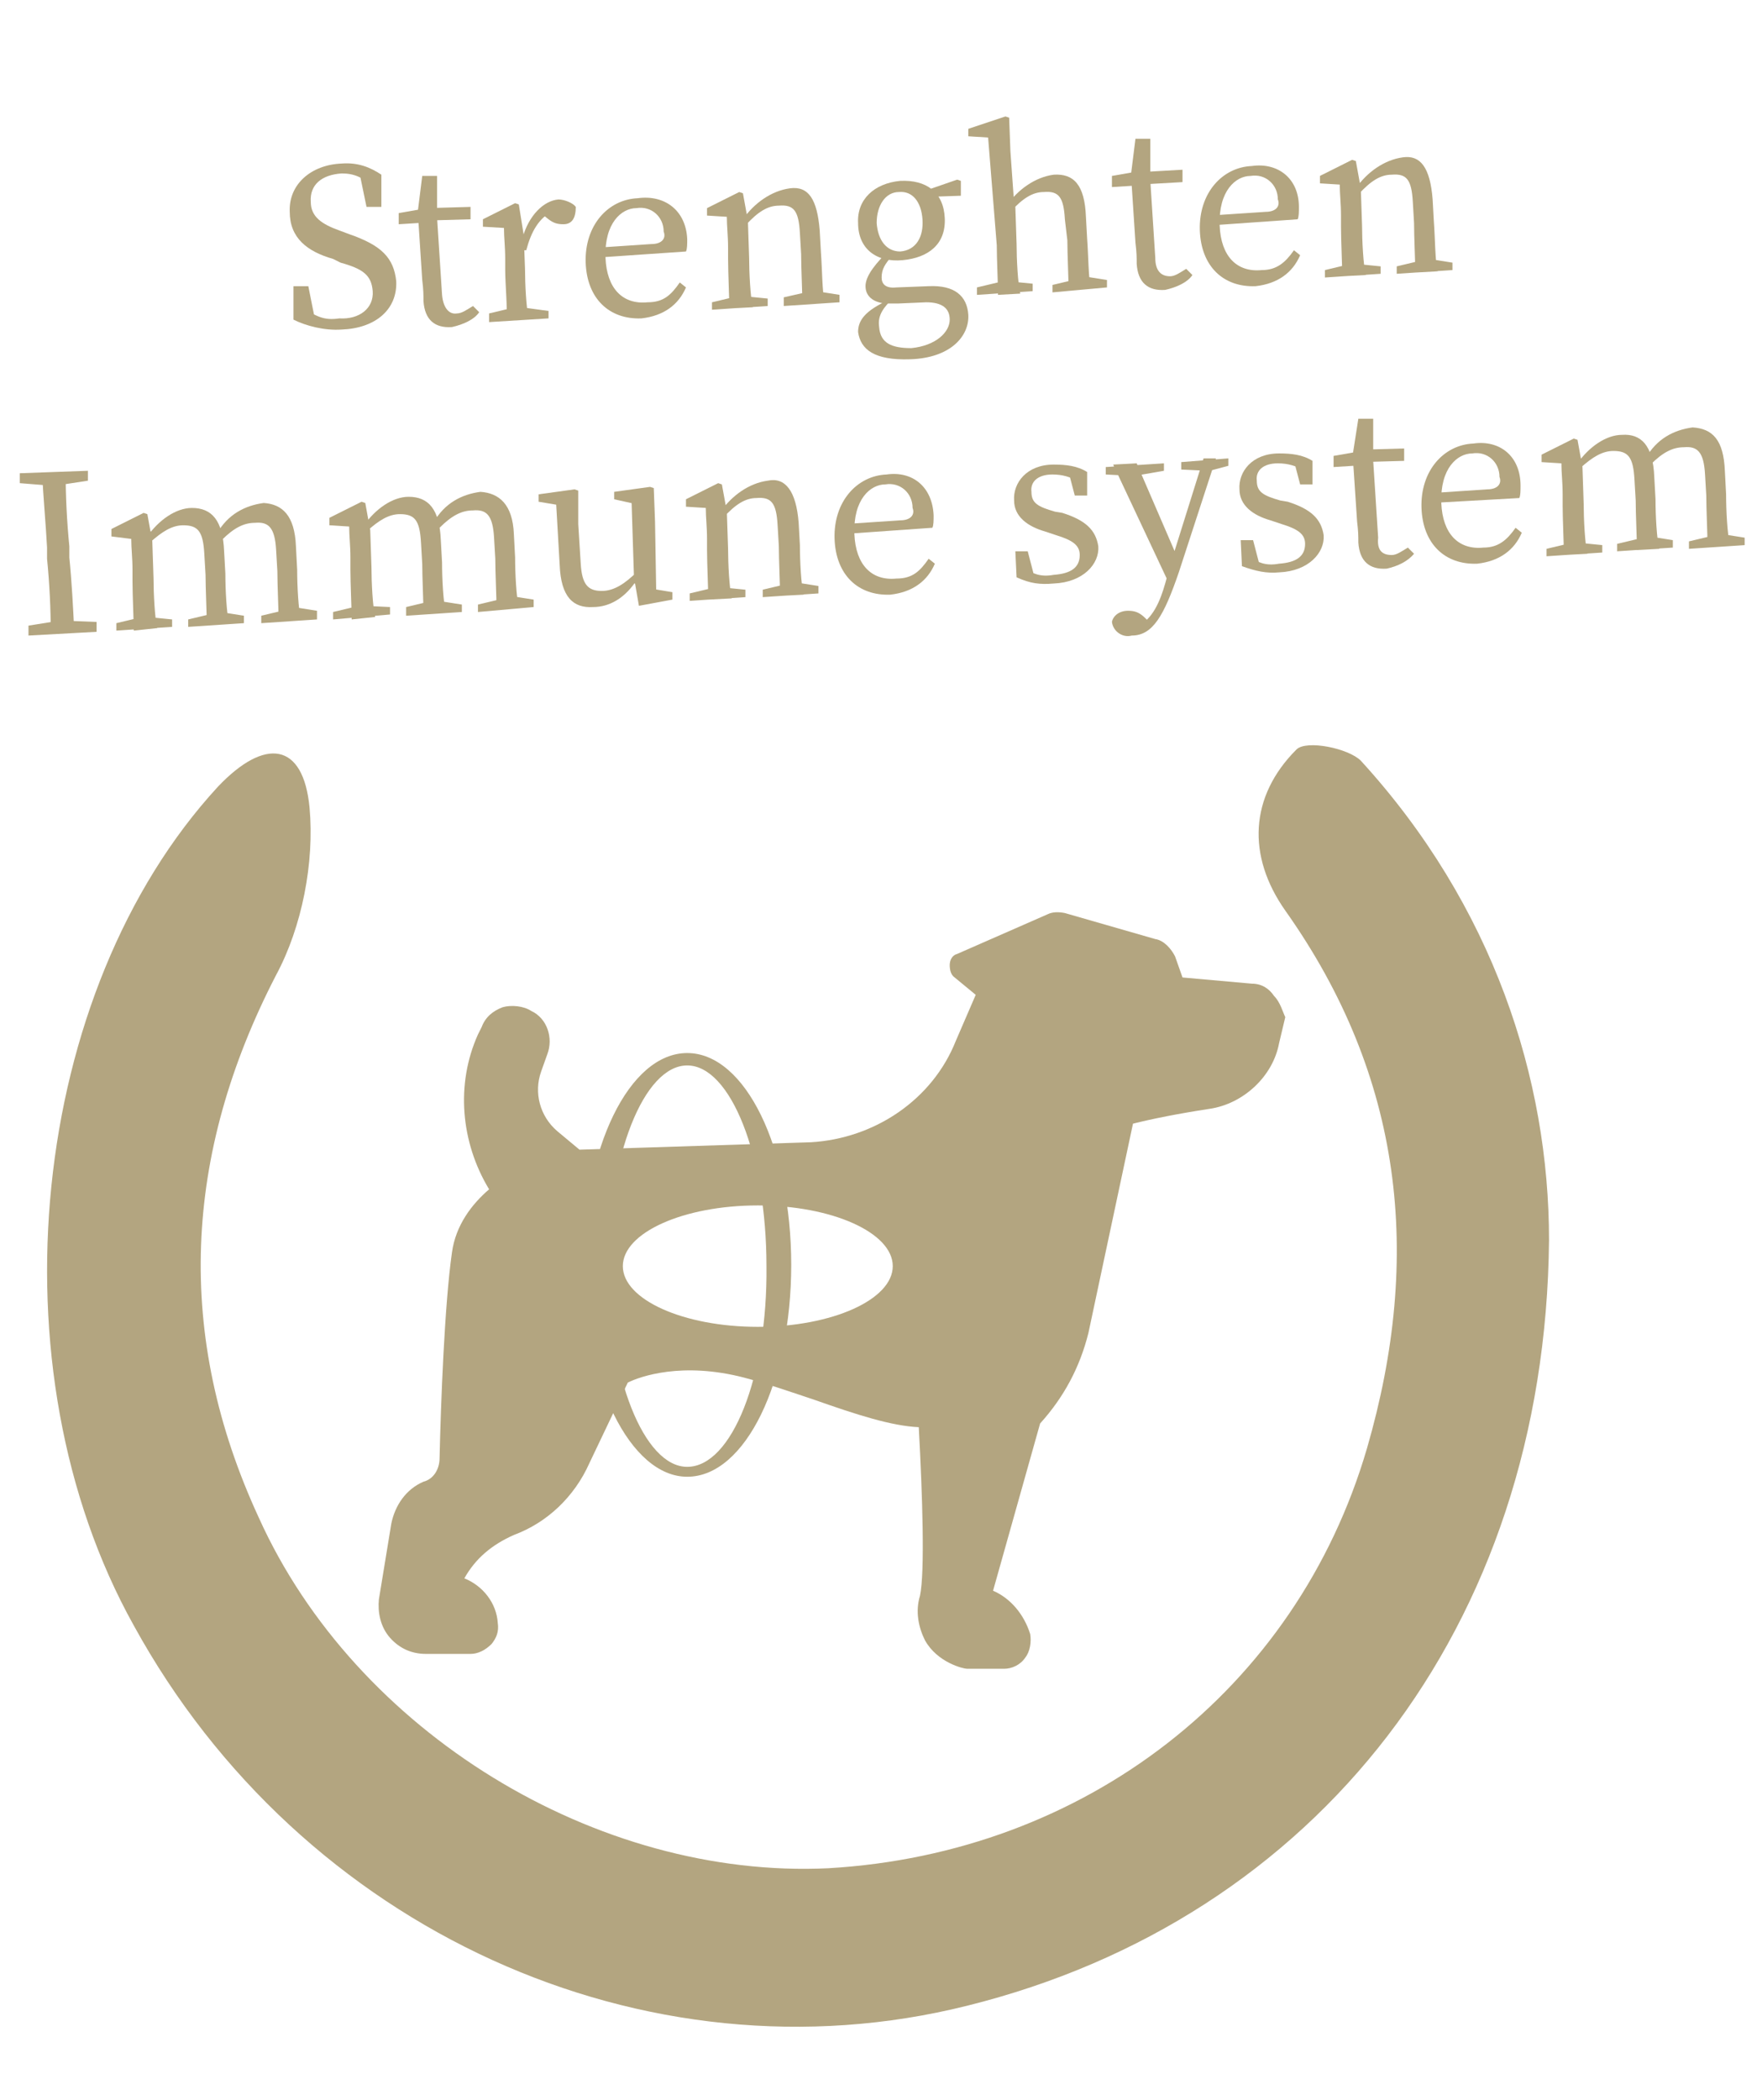
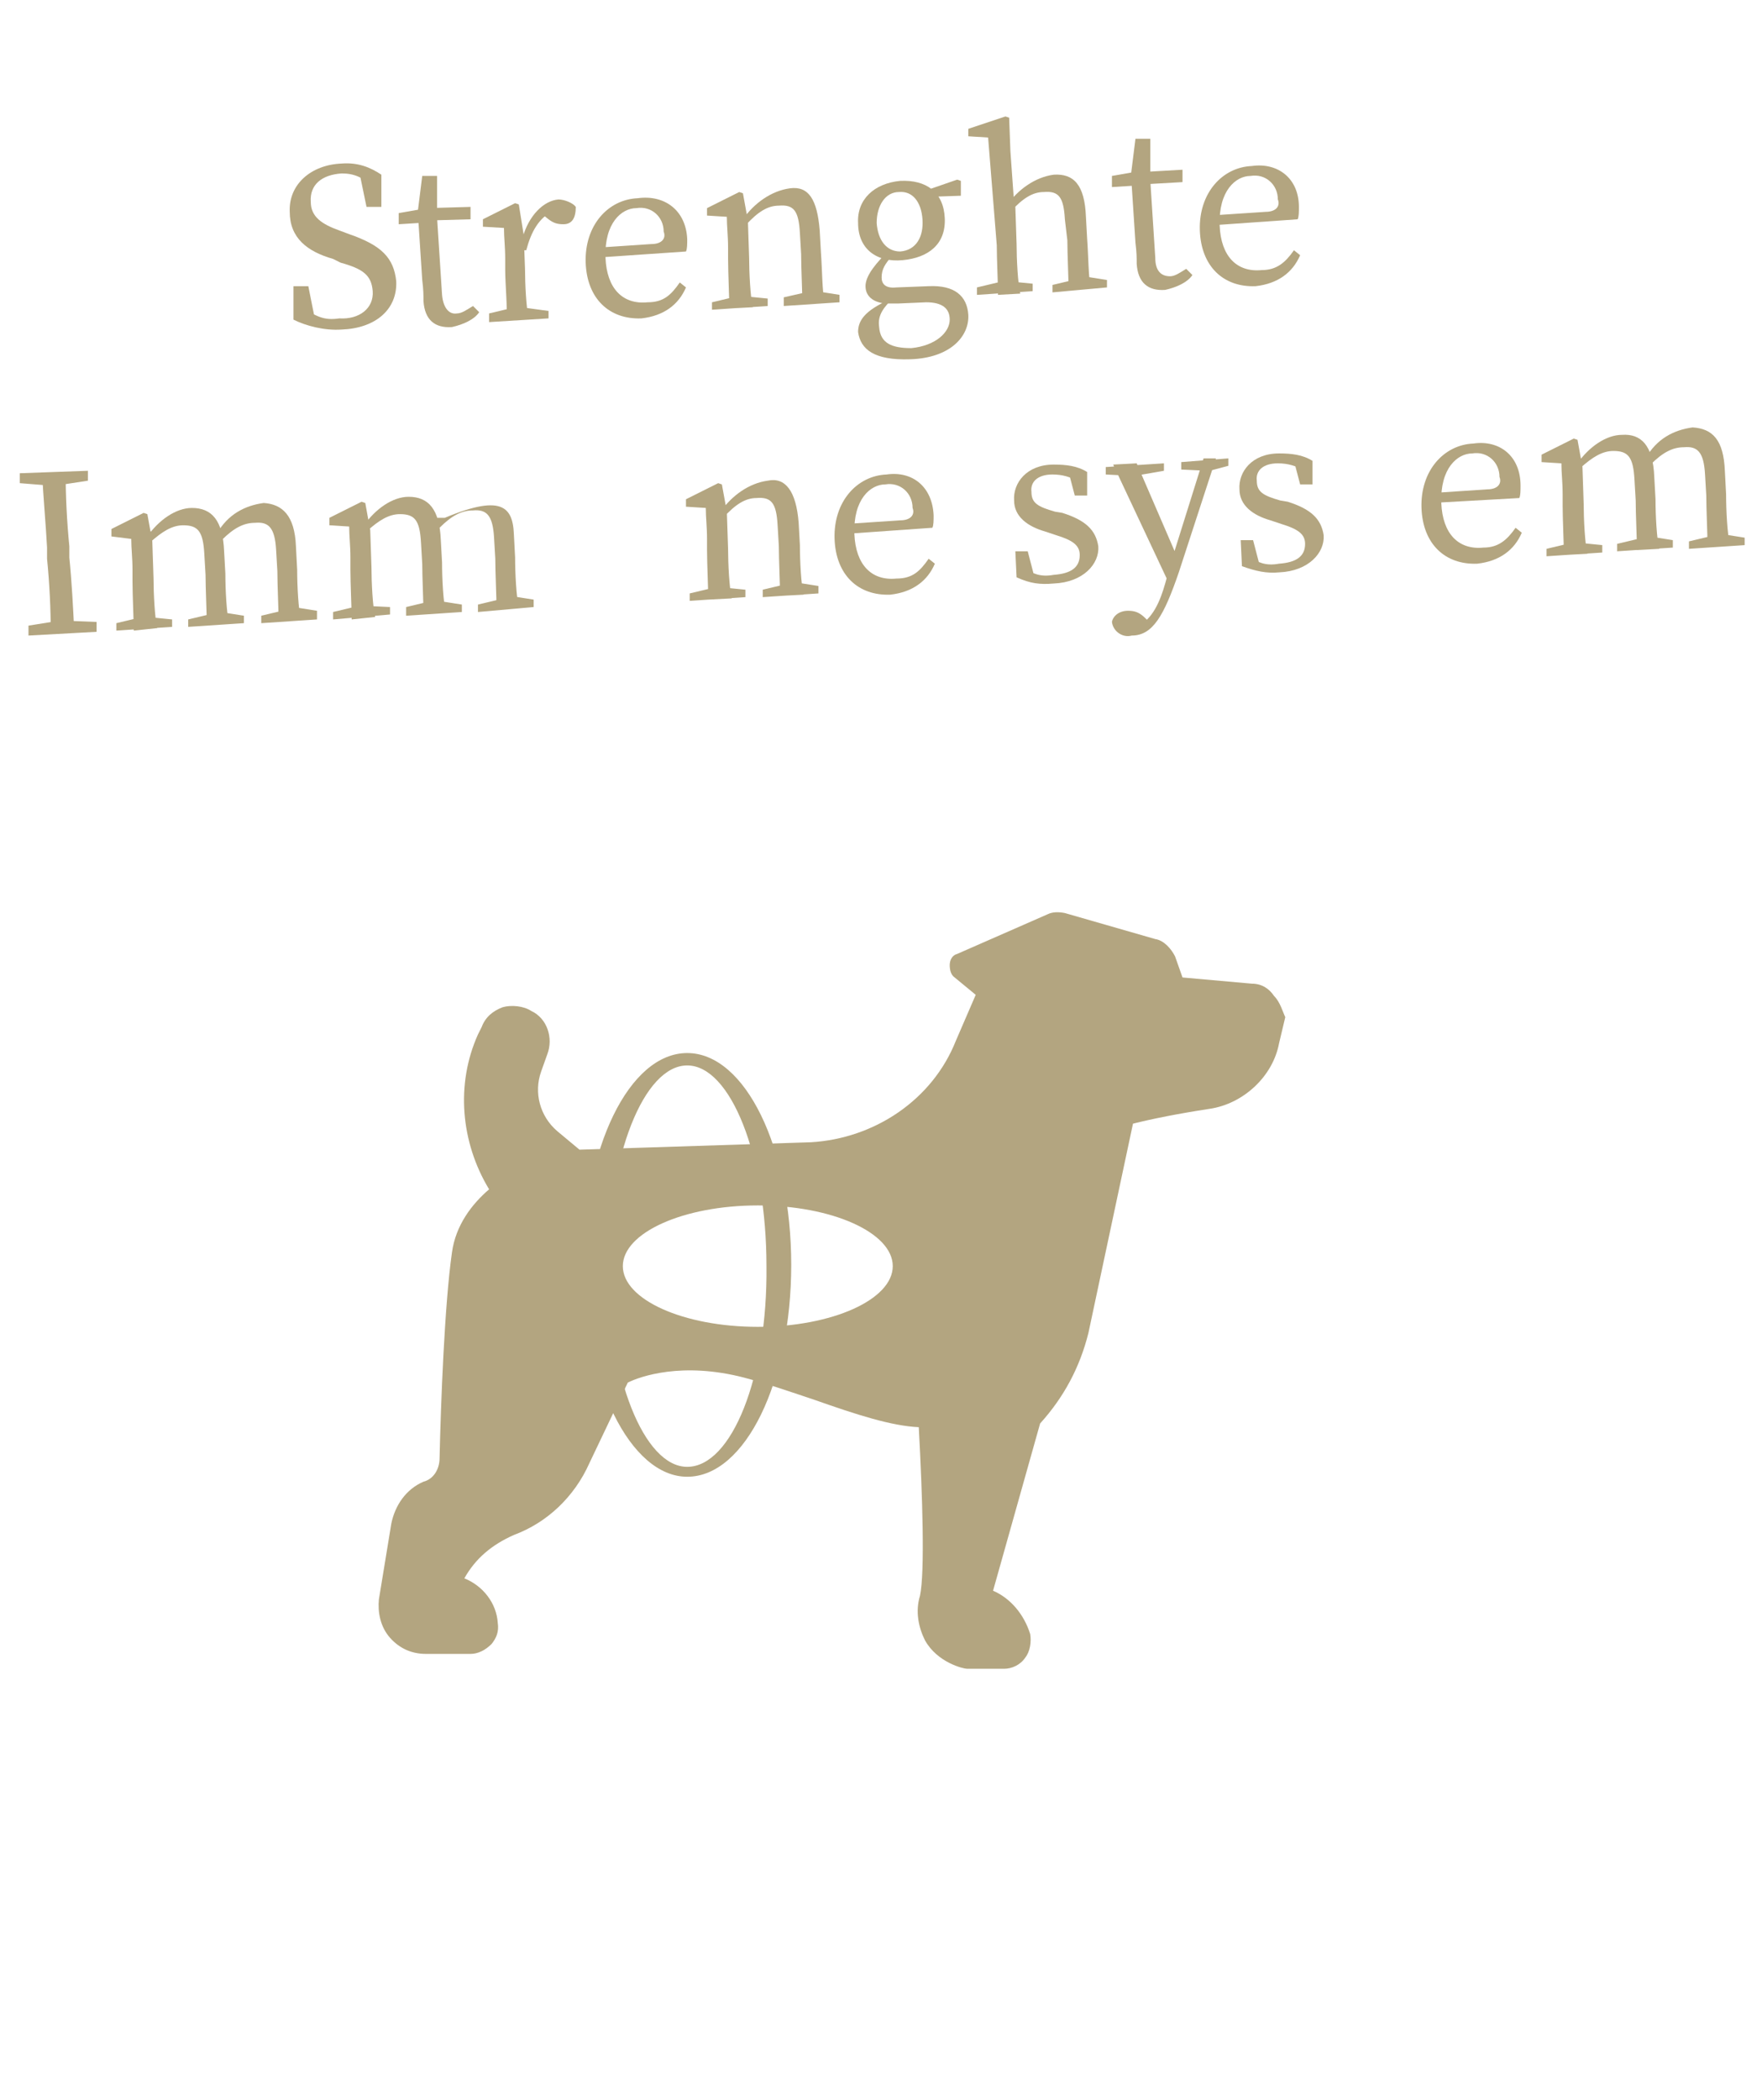
<svg xmlns="http://www.w3.org/2000/svg" version="1.1" id="Calque_1" x="0px" y="0px" viewBox="0 0 142.3 169.5" style="enable-background:new 0 0 142.3 169.5;" xml:space="preserve">
  <style type="text/css">
	.st0{fill:#B3A580;}
</style>
-   <path class="st0" d="M125.1,100.1c-0.3,31.3-18.8,54.8-47,61.8c-26,6.5-53.8-6.1-67.3-30.7c-11.6-20.8-8.4-51.2,6.8-67.7  c3.8-4,6.9-3.6,7.4,1.7c0.4,4.4-0.6,9.6-2.7,13.5c-7.5,14.5-8.2,29.1-1.4,43.8c7.8,17.3,27.3,29.2,46,28.3  c20.7-1.2,37.8-14.4,43.5-33.9c4.5-15.5,2.9-30-6.6-43.4c-3.1-4.4-2.9-9.2,0.9-13c0.8-0.8,4.2-0.1,5.2,0.9  C120.6,73.1,125.1,87.1,125.1,100.1z" />
  <g>
    <path class="st0" d="M30.1,23.5c-0.1-1.3-0.8-1.8-2.6-2.3l-0.6-0.3c-2.1-0.6-3.5-1.7-3.5-3.8c-0.1-2.2,1.7-3.8,4.2-3.9   c1.3-0.1,2.3,0.3,3.2,0.9v2.6h-1.2l-0.6-2.9l1.3,0.5v0.9c-1-0.9-1.7-1.2-2.7-1.2c-1.6,0.1-2.6,0.9-2.5,2.3c0,1.2,0.9,1.8,2.3,2.3   l0.8,0.3c2.6,0.9,3.6,1.9,3.8,3.8c0.1,2.3-1.7,3.8-4.4,3.9c-1.4,0.1-2.9-0.3-3.9-0.8v-2.7h1.2l0.6,3l-1.3-0.5v-0.9   c1.3,0.8,1.9,1.2,3.2,1C29,25.8,30.2,24.9,30.1,23.5z" />
    <path class="st0" d="M36.9,25.3c0.4,0,0.8-0.3,1.3-0.6l0.5,0.5c-0.4,0.6-1.3,1-2.2,1.2c-1.4,0.1-2.2-0.6-2.3-2.1   c0-0.5,0-0.9-0.1-1.7L33.8,18l-1.6,0.1v-0.9l2.3-0.4l-0.8,0.6l0.4-3.2h1.2v3.4l0.4,6.2C35.8,24.9,36.3,25.4,36.9,25.3z M38,16.7v1   l-3.5,0.1v-1L38,16.7z" />
    <path class="st0" d="M40.8,21.8v-0.9c0-1-0.1-1.7-0.1-2.5L39,18.3v-0.6l2.6-1.3l0.3,0.1l0.4,2.5l0.1,2.7c0,1.2,0.1,3.2,0.3,4   l-1.8,0.1C41,25,40.8,22.9,40.8,21.8z M39.5,25.3l2.1-0.5h0.5l2.2,0.3v0.6l-4.8,0.3V25.3z M41.5,19.2h1.2h-0.5   c0.5-1.8,1.7-3,2.9-3.1c0.5,0,1.2,0.3,1.4,0.6c0,0.9-0.3,1.4-1,1.4c-0.5,0-0.8-0.1-1.2-0.4l-0.5-0.4l0.9-0.3   c-1.2,0.6-1.8,1.7-2.2,3.2h-0.8L41.5,19.2z" />
    <path class="st0" d="M55.5,19.3c0,0.4,0,0.8-0.1,1l-7.3,0.5v-0.8l4.5-0.3c0.9,0,1.2-0.5,1-1c0-1.2-1-2.1-2.2-1.9   c-1.2,0-2.6,1.2-2.5,4c0.1,2.5,1.4,3.8,3.4,3.6c1.3,0,1.9-0.6,2.6-1.6l0.5,0.4c-0.6,1.4-1.8,2.3-3.6,2.5c-2.6,0.1-4.4-1.6-4.5-4.5   c-0.1-3,1.8-5.1,4.2-5.2C53.7,15.7,55.4,17,55.5,19.3z" />
    <path class="st0" d="M58.9,24.9c0-0.9-0.1-2.9-0.1-4v-0.9c0-1-0.1-1.7-0.1-2.5l-1.6-0.1v-0.6l2.6-1.3l0.3,0.1l0.4,2.2l0.1,3   c0,1.2,0.1,3.2,0.3,4L58.9,24.9z M62,24.1v0.6L57.5,25v-0.6l2.1-0.5h0.4L62,24.1z M66.2,18.6l0.1,1.8c0.1,1.3,0.1,3.2,0.3,4   l-1.8,0.1c0-0.9-0.1-2.9-0.1-4l-0.1-1.7c-0.1-1.8-0.5-2.3-1.7-2.2c-0.9,0-1.7,0.5-2.7,1.6h-0.4v-0.9h1l-0.8,0.4   c0.9-1.3,2.3-2.3,3.8-2.5C65.3,15,66,16.1,66.2,18.6z M65.9,23.5l1.9,0.3v0.6l-4.5,0.3V24l2.2-0.5H65.9z" />
    <path class="st0" d="M72.7,14.6c2.1-0.1,3.5,0.9,3.6,3c0.1,2.1-1.3,3.2-3.4,3.4s-3.6-0.9-3.6-3C69.2,16.1,70.6,14.8,72.7,14.6z    M76.7,25.8c0-0.9-0.6-1.4-1.9-1.4l-2.3,0.1c-0.4,0-0.8,0-1,0l0,0c-1-0.1-1.6-0.6-1.6-1.4c0-0.6,0.4-1.4,1.7-2.7l0.4,0.3   c-0.5,0.6-0.8,1-0.8,1.7c0,0.5,0.3,0.9,1.2,0.8l2.6-0.1c2.1-0.1,3.1,0.8,3.2,2.3c0.1,1.7-1.4,3.5-4.7,3.6c-2.9,0.1-4-0.8-4.2-2.2   c0-0.9,0.5-1.7,2.5-2.6l0.1,0.1c-0.8,0.8-1,1.4-0.9,2.1c0.1,1.3,1,1.7,2.6,1.7C75.6,27.9,76.7,26.8,76.7,25.8z M70.8,18   c0.1,1.4,0.8,2.3,1.9,2.3c1.3-0.1,1.9-1.2,1.8-2.6c-0.1-1.4-0.8-2.3-1.9-2.2C71.5,15.5,70.8,16.6,70.8,18z M77.3,14.5l0.3,0.1v1.2   l-2.9,0.1v-0.5L77.3,14.5z" />
    <path class="st0" d="M79.8,11.1L78.2,11v-0.6l3-1l0.3,0.1l0.1,2.7l0.3,4.2l0.1,0.3l0.1,3c0,1.2,0.1,3.2,0.3,4l-1.8,0.1   c0-0.9-0.1-2.9-0.1-4L79.8,11.1z M83.4,22.9v0.6l-4.5,0.3v-0.6l2.1-0.5h0.4L83.4,22.9z M87.7,17.5l0.1,1.8c0.1,1.3,0.1,3.2,0.3,4   l-1.8,0.1c0-0.9-0.1-2.9-0.1-4L86,17.7c-0.1-1.8-0.5-2.3-1.7-2.2c-0.9,0-1.7,0.5-2.7,1.6h-0.4v-0.9h1l-0.9,0.4   c0.9-1.3,2.3-2.3,3.8-2.5C86.7,14,87.6,14.9,87.7,17.5z M87.5,22.3l1.9,0.3v0.6L85,23.6v-0.6l2.1-0.5L87.5,22.3z" />
    <path class="st0" d="M94.5,22.3c0.4,0,0.8-0.3,1.3-0.6l0.5,0.5c-0.4,0.6-1.3,1-2.2,1.2c-1.4,0.1-2.2-0.6-2.3-2.1   c0-0.5,0-0.9-0.1-1.7L91.4,15l-1.6,0.1v-0.9l2.3-0.4l-0.8,0.6l0.4-3.2h1.2v3.4l0.4,6.2C93.3,21.9,93.8,22.3,94.5,22.3z M95.5,13.7   v1L92,14.9v-1L95.5,13.7z" />
    <path class="st0" d="M104.9,16.7c0,0.4,0,0.8-0.1,1l-7.1,0.5v-0.8l4.5-0.3c0.9,0,1.2-0.5,1-1c0-1.2-1-2.1-2.2-1.9   c-1.2,0-2.6,1.2-2.5,4c0.1,2.5,1.4,3.8,3.4,3.6c1.2,0,1.9-0.6,2.6-1.6l0.5,0.4c-0.6,1.4-1.8,2.3-3.6,2.5c-2.6,0.1-4.4-1.6-4.5-4.5   c-0.1-3,1.8-5.1,4.2-5.2C103.2,13.1,104.9,14.4,104.9,16.7z" />
-     <path class="st0" d="M108.4,22.3c0-0.9-0.1-2.9-0.1-4v-0.9c0-1-0.1-1.7-0.1-2.5l-1.6-0.1v-0.6l2.6-1.3l0.3,0.1l0.4,2.2l0.1,3   c0,1.2,0.1,3.2,0.3,4L108.4,22.3z M111.5,21.5v0.6l-4.5,0.3v-0.6l2.1-0.5h0.4L111.5,21.5z M115.7,16.1l0.1,1.8   c0.1,1.3,0.1,3.2,0.3,4l-1.8,0.1c0-0.9-0.1-2.9-0.1-4l-0.1-1.7c-0.1-1.8-0.5-2.3-1.7-2.2c-0.9,0-1.7,0.5-2.7,1.6h-0.4v-0.9h1   l-0.8,0.4c0.9-1.3,2.3-2.3,3.8-2.5C114.7,12.5,115.5,13.5,115.7,16.1z M115.4,20.9l1.9,0.3v0.6l-4.5,0.3v-0.6l2.1-0.5H115.4z" />
    <path class="st0" d="M1.6,39v-0.8L7.1,38v0.8l-2.6,0.4H4.1L1.6,39z M5.2,50.1l2.6,0.1V51l-5.5,0.3v-0.8l2.5-0.4H5.2z M3.8,44.2   c-0.1-1.9-0.3-4-0.4-6l1.9-0.1c0,1.9,0.1,4,0.3,6V45C5.8,47,5.9,49,6,51l-1.9,0.1c0-1.9-0.1-4-0.3-6V44.2z" />
    <path class="st0" d="M10.8,50.9c0-0.9-0.1-2.9-0.1-4v-0.9c0-1-0.1-1.7-0.1-2.5L9,43.3v-0.6l2.6-1.3l0.3,0.1l0.4,2.2l0.1,3   c0,1.2,0.1,3.2,0.3,4L10.8,50.9z M13.9,50v0.6l-4.5,0.3v-0.6l2.1-0.5h0.4L13.9,50z M18.1,44.5l0.1,1.8c0,1.3,0.1,3.2,0.3,4   l-1.8,0.1c0-0.9-0.1-2.9-0.1-4l-0.1-1.7c-0.1-1.8-0.5-2.3-1.7-2.3c-0.9,0-1.7,0.5-2.7,1.4h-0.4v-0.9h1l-0.8,0.4   c0.9-1.3,2.3-2.3,3.6-2.3C17.1,41,18,42,18.1,44.5z M17.8,49.4l1.9,0.3v0.6l-4.5,0.3V50l2.1-0.5H17.8z M23.9,44.1l0.1,1.9   c0,1.3,0.1,3.2,0.3,4l-1.8,0.1c0-0.9-0.1-2.9-0.1-4l-0.1-1.7c-0.1-1.8-0.6-2.3-1.7-2.2c-0.9,0-1.7,0.4-2.7,1.4h-0.5v-0.8h1   l-0.9,0.3c0.9-1.6,2.3-2.3,3.8-2.5C22.8,40.7,23.8,41.6,23.9,44.1z M23.7,49l1.9,0.3V50l-4.5,0.3v-0.6l2.1-0.5H23.7z" />
-     <path class="st0" d="M28.4,50c0-0.9-0.1-2.9-0.1-4V45c0-1-0.1-1.7-0.1-2.5l-1.6-0.1v-0.6l2.6-1.3l0.3,0.1l0.4,2.2l0.1,3   c0,1.2,0.1,3.2,0.3,4L28.4,50z M31.5,49v0.6L26.9,50v-0.6l2.1-0.5h0.4L31.5,49z M35.6,43.6l0.1,1.8c0,1.3,0.1,3.2,0.3,4l-1.8,0.1   c0-0.9-0.1-2.9-0.1-4l-0.1-1.7c-0.1-1.8-0.5-2.3-1.7-2.3c-0.9,0-1.7,0.5-2.7,1.4h-0.4V42h1l-0.8,0.4c0.9-1.3,2.3-2.3,3.6-2.3   C34.6,40.1,35.5,41.1,35.6,43.6z M35.4,48.5l1.9,0.3v0.6l-4.5,0.3V49l2.1-0.5H35.4z M41.5,43.1l0.1,1.9c0,1.3,0.1,3.2,0.3,4   l-1.8,0.1c0-0.9-0.1-2.9-0.1-4l-0.1-1.7c-0.1-1.8-0.6-2.3-1.7-2.2c-0.9,0-1.7,0.4-2.7,1.4h-0.5v-0.8h1L35,42.2   c0.9-1.6,2.3-2.3,3.8-2.5C40.3,39.8,41.4,40.7,41.5,43.1z M41.2,48.1l1.9,0.3V49l-4.5,0.4v-0.6l2.1-0.5L41.2,48.1z" />
-     <path class="st0" d="M46.9,45.5c0.1,1.7,0.6,2.2,1.7,2.2c1,0,1.9-0.6,2.9-1.6h0.4v1h-1l0.6-0.4c-1,1.6-2.3,2.3-3.6,2.3   c-1.6,0.1-2.6-0.8-2.7-3.4l-0.3-5.2l0.4,0.4l-1.8-0.3v-0.6l2.9-0.4l0.3,0.1v2.7L46.9,45.5z M51.6,48.9l-0.4-2.3L51,40.3l0.4,0.4   l-1.8-0.4v-0.6l2.9-0.4l0.3,0.1l0.1,2.7L53,48l-0.5-0.5l1.8,0.3v0.6L51.6,48.9z" />
+     <path class="st0" d="M28.4,50c0-0.9-0.1-2.9-0.1-4V45c0-1-0.1-1.7-0.1-2.5l-1.6-0.1v-0.6l2.6-1.3l0.3,0.1l0.4,2.2l0.1,3   c0,1.2,0.1,3.2,0.3,4L28.4,50z M31.5,49v0.6L26.9,50v-0.6l2.1-0.5h0.4L31.5,49z M35.6,43.6l0.1,1.8c0,1.3,0.1,3.2,0.3,4l-1.8,0.1   c0-0.9-0.1-2.9-0.1-4l-0.1-1.7c-0.1-1.8-0.5-2.3-1.7-2.3c-0.9,0-1.7,0.5-2.7,1.4h-0.4V42h1l-0.8,0.4c0.9-1.3,2.3-2.3,3.6-2.3   C34.6,40.1,35.5,41.1,35.6,43.6z M35.4,48.5l1.9,0.3v0.6l-4.5,0.3V49l2.1-0.5H35.4z M41.5,43.1l0.1,1.9c0,1.3,0.1,3.2,0.3,4   l-1.8,0.1c0-0.9-0.1-2.9-0.1-4l-0.1-1.7c-0.1-1.8-0.6-2.3-1.7-2.2c-0.9,0-1.7,0.4-2.7,1.4h-0.5v-0.8h1L35,42.2   C40.3,39.8,41.4,40.7,41.5,43.1z M41.2,48.1l1.9,0.3V49l-4.5,0.4v-0.6l2.1-0.5L41.2,48.1z" />
    <path class="st0" d="M57.2,48.4c0-0.9-0.1-2.9-0.1-4v-0.9c0-1-0.1-1.7-0.1-2.5l-1.6-0.1v-0.6l2.6-1.3l0.3,0.1l0.4,2.2l0.1,3   c0,1.2,0.1,3.2,0.3,4L57.2,48.4z M60.2,47.6v0.6l-4.5,0.3v-0.6l2.1-0.5h0.4L60.2,47.6z M64.5,42.2l0.1,1.8c0,1.3,0.1,3.2,0.3,4   L63,48.1c0-0.9-0.1-2.9-0.1-4l-0.1-1.7c-0.1-1.8-0.5-2.3-1.7-2.2c-0.9,0-1.7,0.5-2.7,1.6H58v-0.9h1l-0.8,0.4   c0.9-1.3,2.3-2.3,3.8-2.5C63.4,38.5,64.3,39.6,64.5,42.2z M64.2,47l1.9,0.3v0.6l-4.5,0.3v-0.6l2.1-0.5H64.2z" />
    <path class="st0" d="M75.4,41.6c0,0.4,0,0.8-0.1,1l-7.1,0.5v-0.8l4.5-0.3c0.9,0,1.2-0.5,1-1c0-1.2-1-2.1-2.2-1.9   c-1.2,0-2.6,1.2-2.5,4c0.1,2.5,1.4,3.8,3.4,3.6c1.3,0,1.9-0.6,2.6-1.6l0.5,0.4c-0.6,1.4-1.8,2.3-3.6,2.5c-2.6,0.1-4.4-1.6-4.5-4.5   c-0.1-3,1.8-5.1,4.2-5.2C73.7,38,75.3,39.3,75.4,41.6z" />
    <path class="st0" d="M82.1,46.6L82,44.5h1l0.6,2.3l-1-0.4v-0.6c0.8,0.5,1.4,0.8,2.5,0.6c1.4-0.1,2.1-0.6,2.1-1.6   c0-0.8-0.6-1.2-1.9-1.6l-0.9-0.3c-1.4-0.4-2.5-1.2-2.5-2.5c-0.1-1.4,1-2.9,3.2-2.9c1,0,1.9,0.1,2.7,0.6v1.9h-1l-0.5-1.9l0.8,0.3   v0.5c-0.6-0.4-1.3-0.6-2.1-0.6c-1.2,0-1.8,0.6-1.7,1.4c0,0.9,0.5,1.2,1.9,1.6l0.6,0.1c1.9,0.6,2.7,1.4,2.9,2.7   c0.1,1.4-1.2,2.9-3.6,3C84,47.2,83.2,47.1,82.1,46.6z" />
    <path class="st0" d="M91.2,38.4l-1.9-0.1v-0.6l4.7-0.3V38l-2.3,0.4H91.2z M89.8,50.2c0.1-0.5,0.6-0.9,1.3-0.9   c0.5,0,0.9,0.1,1.4,0.6l0.6,0.6l-0.8,0.5l-0.5-0.4c1.3-0.6,1.9-2.1,2.3-3.5l0.5-1.8l2.6-8.3h1l-3,9.2c-1.2,3.5-2.1,5.1-3.8,5.1   C90.7,51.5,89.9,51,89.8,50.2z M94.6,47.5l-4.7-10l1.9-0.1l3.5,8.1L94.6,47.5z M97.5,38l-2.1-0.1v-0.6l3.8-0.3v0.6L97.7,38L97.5,38   z" />
    <path class="st0" d="M100.3,45.7l-0.1-2.1h1l0.6,2.3l-1-0.4v-0.6c0.8,0.5,1.4,0.8,2.5,0.6c1.4-0.1,2.1-0.6,2.1-1.6   c0-0.8-0.6-1.2-1.9-1.6l-0.9-0.3c-1.4-0.4-2.5-1.2-2.5-2.5c-0.1-1.4,1-2.9,3.2-2.9c1,0,1.9,0.1,2.7,0.6v1.9h-1l-0.5-1.9l0.8,0.3   v0.5c-0.6-0.4-1.3-0.6-2.1-0.6c-1.2,0-1.8,0.6-1.7,1.4c0,0.9,0.5,1.2,1.9,1.6l0.6,0.1c1.9,0.6,2.7,1.4,2.9,2.7   c0.1,1.4-1.2,2.9-3.6,3C102.3,46.3,101.4,46.1,100.3,45.7z" />
-     <path class="st0" d="M112.4,44.8c0.4,0,0.8-0.3,1.3-0.6l0.5,0.5c-0.5,0.6-1.3,1-2.2,1.2c-1.4,0.1-2.2-0.6-2.3-2.1   c0-0.5,0-0.9-0.1-1.7l-0.3-4.5l-1.6,0.1v-0.9l2.3-0.4l-0.8,0.6l0.5-3.2h1.2v3.4l0.4,6.2C111.2,44.4,111.6,44.8,112.4,44.8z    M113.4,36.2v1l-3.5,0.1v-1L113.4,36.2z" />
    <path class="st0" d="M122.8,39.2c0,0.4,0,0.8-0.1,1l-7.1,0.4v-0.8l4.5-0.3c0.9,0,1.2-0.5,1-1c0-1.2-1-2.1-2.2-1.9   c-1.2,0-2.6,1.2-2.5,4c0.1,2.5,1.4,3.8,3.4,3.6c1.2,0,1.9-0.6,2.6-1.6l0.5,0.4c-0.6,1.4-1.8,2.3-3.6,2.5c-2.6,0.1-4.4-1.6-4.5-4.5   c-0.1-3,1.8-5.1,4.2-5.2C121.1,35.5,122.8,36.8,122.8,39.2z" />
    <path class="st0" d="M126.3,44.8c0-0.9-0.1-2.9-0.1-4v-0.9c0-1-0.1-1.7-0.1-2.5l-1.6-0.1v-0.6l2.6-1.3l0.3,0.1l0.4,2.2l0.1,3   c0,1.2,0.1,3.2,0.3,4L126.3,44.8z M129.4,44v0.6l-4.5,0.3v-0.6l2.1-0.5h0.4L129.4,44z M133.6,38.5l0.1,1.8c0,1.3,0.1,3.2,0.3,4   l-1.8,0.1c0-0.9-0.1-2.9-0.1-4l-0.1-1.7c-0.1-1.8-0.5-2.3-1.7-2.3c-0.9,0-1.7,0.5-2.7,1.4h-0.4V37h1l-0.8,0.4   c0.9-1.3,2.3-2.3,3.6-2.3C132.5,35,133.5,35.9,133.6,38.5z M133.2,43.3l1.9,0.3v0.6l-4.5,0.3v-0.6l2.1-0.5H133.2z M139.3,38   l0.1,1.9c0,1.3,0.1,3.2,0.3,4l-1.8,0.1c0-0.9-0.1-2.9-0.1-4l-0.1-1.7c-0.1-1.8-0.6-2.3-1.7-2.2c-0.9,0-1.7,0.4-2.7,1.4h-0.5v-0.8h1   l-0.9,0.3c0.9-1.6,2.3-2.3,3.8-2.5C138.3,34.6,139.2,35.5,139.3,38z M139,43.1l1.9,0.3V44l-4.5,0.3v-0.6l2.1-0.5H139z" />
  </g>
  <path class="st0" d="M102.9,80.4c-0.4-0.6-1-1-1.8-1l-5.6-0.5l-0.6-1.7c-0.3-0.6-0.9-1.3-1.6-1.4L86,73.7c-0.5-0.1-1-0.1-1.4,0.1  l0,0L77.3,77c-0.4,0.1-0.6,0.5-0.6,0.9c0,0.4,0.1,0.8,0.4,1l1.7,1.4L77.2,84c-1.9,4.8-6.6,7.9-11.7,8.2l-18.7,0.6L45,91.3  c-1.4-1.2-1.9-3.1-1.3-4.8l0.5-1.4c0.5-1.3,0-2.9-1.3-3.5c-0.6-0.4-1.6-0.5-2.3-0.3c-0.8,0.3-1.4,0.8-1.7,1.6l-0.3,0.6  c-1.8,4-1.4,8.7,0.9,12.5c-1.4,1.2-2.7,2.9-3,5.1c-0.6,4.2-0.9,12.2-1,16.6c0,0.9-0.5,1.7-1.3,1.9c-1.4,0.6-2.3,1.9-2.6,3.4l-1,6.1  c-0.1,1,0.1,2.2,0.9,3.1c0.8,0.9,1.8,1.3,2.9,1.3H38c0.6,0,1.2-0.3,1.7-0.8c0.4-0.5,0.6-1,0.5-1.7c-0.1-1.6-1.2-3-2.7-3.6  c0.9-1.6,2.2-2.7,4-3.5c2.7-1,4.9-3.1,6.1-5.8l3.1-6.5c1-0.5,4.4-1.7,9.4-0.4c1.9,0.5,3.9,1.2,5.7,1.8c3.4,1.2,6.2,2.1,8.4,2.2  c0.3,5.5,0.5,11.7,0.1,13.6c-0.4,1.3-0.1,2.6,0.4,3.6c1,1.8,3.1,2.3,3.4,2.3c0.1,0,0.1,0,0.3,0h2.7c0.6,0,1.3-0.3,1.7-0.9  c0.4-0.5,0.5-1.3,0.4-1.9c-0.5-1.6-1.6-2.9-3-3.5l3.8-13.5c1.9-2.1,3.2-4.5,3.9-7.3l3.6-16.9c1.6-0.4,3.6-0.8,6.2-1.2  c2.7-0.4,5.1-2.6,5.6-5.3l0.5-2.1C103.6,81.7,103.4,80.9,102.9,80.4z M61.2,107.1c-6,0-10.9-2.2-10.9-4.9s4.9-4.9,10.9-4.9  s10.9,2.2,10.9,4.9C72.1,104.9,67.2,107.1,61.2,107.1z" />
  <path class="st0" d="M55.5,85c-4.7,0-8.4,7.7-8.4,17.1s3.8,17.1,8.4,17.1c4.7,0,8.4-7.7,8.4-17.1S60.2,85,55.5,85z M55.5,118.4  c-3.5,0-6.4-7.3-6.4-16.2s2.9-16.2,6.4-16.2c3.5,0,6.4,7.3,6.4,16.2C62,111.1,59.1,118.4,55.5,118.4z" />
</svg>